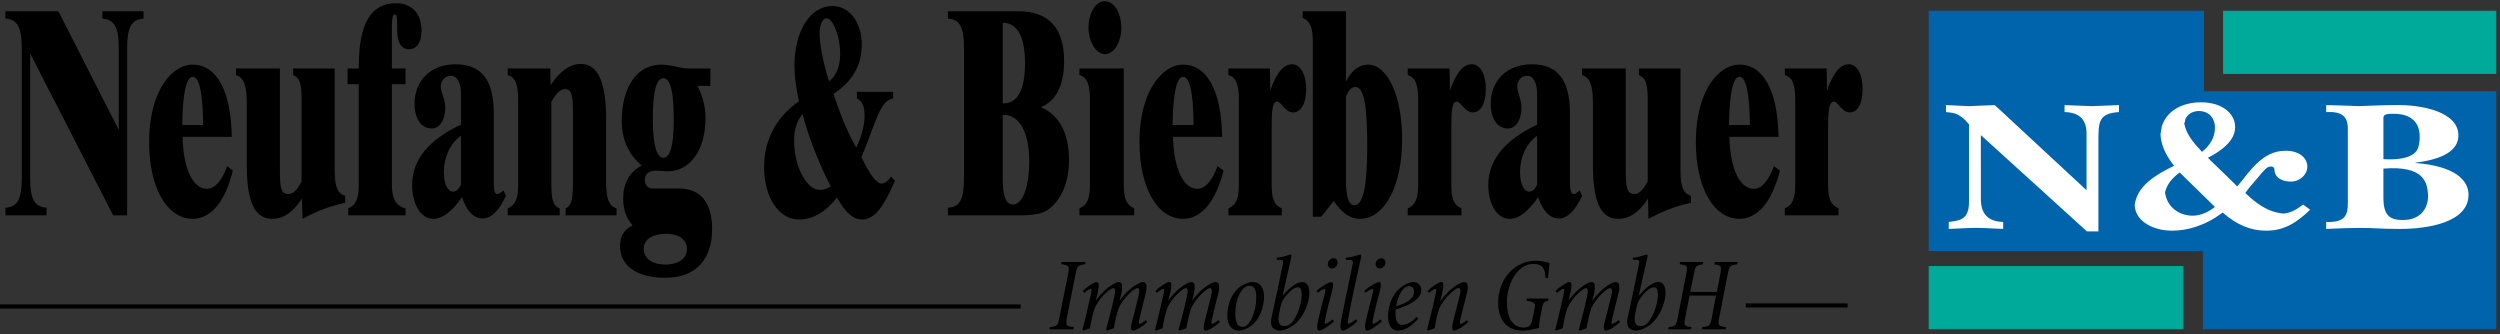
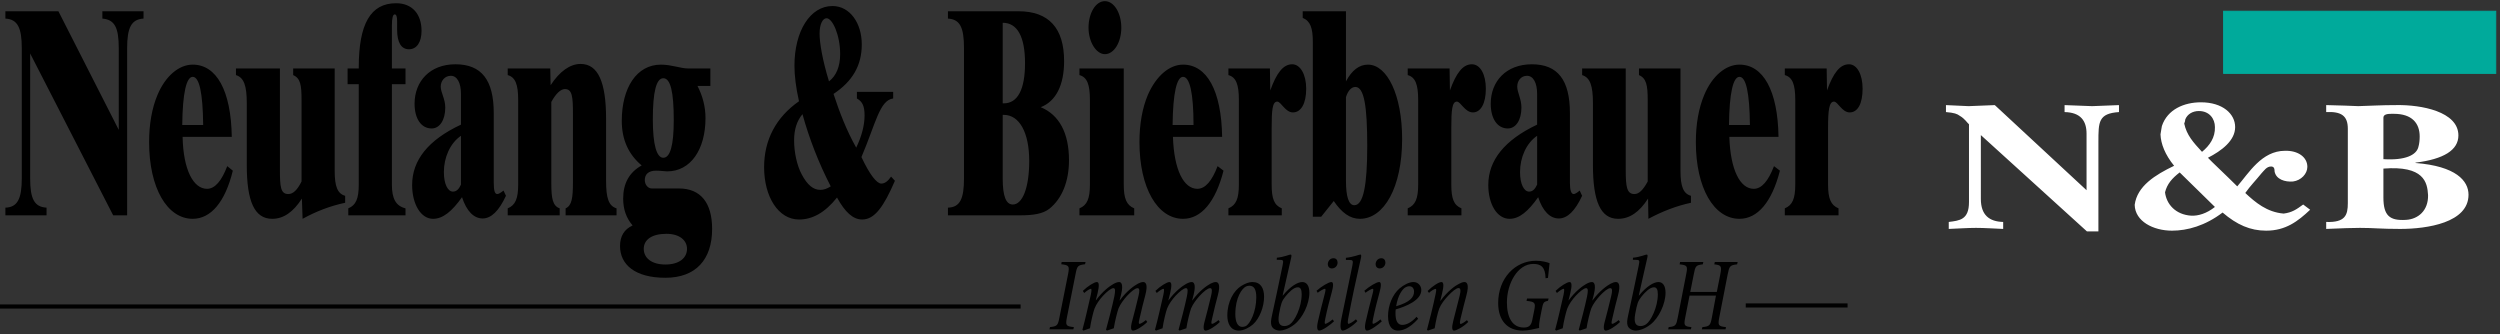
<svg xmlns="http://www.w3.org/2000/svg" version="1.1" x="0px" y="0px" width="516px" height="69px" viewBox="0 -0.236 516 69" enable-background="new 0 -0.236 516 69" xml:space="preserve">
  <rect x="0" y="-0.236" width="516" height="69" fill="#333333" stroke="none" />
  <defs>
</defs>
  <path fill-rule="evenodd" clip-rule="evenodd" d="M219.128,53.845l-0.087,0.457c1.587,0.195,1.739,0.348,1.414,2.021l-1.783,8.934  c-0.326,1.695-0.457,1.847-1.957,2.021l-0.108,0.456h4.934l0.109-0.456c-1.63-0.175-1.761-0.326-1.435-2.021l1.782-8.934  c0.325-1.674,0.456-1.826,1.956-2.021l0.109-0.457H219.128L219.128,53.845z M224.975,67.518c0.174-1.305,0.696-3.456,0.935-4.064  c0.348-0.892,1-1.826,1.761-2.652c0.739-0.805,1.673-1.565,2.13-1.565c0.436,0,0.414,0.587,0.195,1.718  c-0.412,1.978-1.26,5.238-1.717,6.872l0.195,0.174l1.414-0.481c0.195-1.305,0.717-3.412,0.978-4.108  c0.37-0.892,1.065-1.805,1.74-2.565c0.848-0.912,1.695-1.608,2.195-1.608c0.435,0,0.435,0.609,0.174,1.652  c-0.457,1.913-0.891,3.651-1.261,5c-0.457,1.586-0.261,2.111,0.151,2.111c0.565,0,1.979-0.83,2.935-1.786l-0.283-0.391  c-0.478,0.412-1.108,0.782-1.304,0.782c-0.174,0-0.239-0.152-0.043-0.957c0.413-1.868,0.869-3.651,1.195-4.868  c0.696-2.544-0.021-2.805-0.413-2.805c-0.304,0-0.63,0.109-1.065,0.326c-0.804,0.436-2.304,1.479-3.76,3.456h-0.044l0.326-1.26  c0.521-2.196-0.065-2.522-0.392-2.522c-0.37,0-0.761,0.153-1.195,0.392c-0.782,0.435-2.239,1.5-3.608,3.369h-0.043l0.37-1.457  c0.348-1.521,0.348-2.304-0.152-2.304c-0.521,0-1.891,0.848-2.891,1.826l0.282,0.435c0.5-0.456,1.174-0.87,1.37-0.87  c0.152,0,0.195,0.219,0,1.218c-0.586,2.521-1.131,5.021-1.739,7.242l0.218,0.174L224.975,67.518L224.975,67.518z M239.952,67.518  c0.174-1.305,0.696-3.456,0.935-4.064c0.348-0.892,1-1.826,1.761-2.652c0.739-0.805,1.673-1.565,2.13-1.565  c0.436,0,0.414,0.587,0.195,1.718c-0.412,1.978-1.26,5.238-1.717,6.872l0.195,0.174l1.414-0.481  c0.195-1.305,0.717-3.412,0.978-4.108c0.37-0.892,1.065-1.805,1.74-2.565c0.848-0.912,1.695-1.608,2.195-1.608  c0.435,0,0.435,0.609,0.174,1.652c-0.457,1.913-0.891,3.651-1.261,5c-0.457,1.586-0.261,2.111,0.152,2.111  c0.565,0,1.978-0.83,2.934-1.786l-0.283-0.391c-0.478,0.412-1.108,0.782-1.304,0.782c-0.174,0-0.239-0.152-0.043-0.957  c0.413-1.868,0.87-3.651,1.195-4.868c0.696-2.544-0.021-2.805-0.413-2.805c-0.304,0-0.63,0.109-1.064,0.326  c-0.804,0.436-2.304,1.479-3.76,3.456h-0.044l0.327-1.26c0.521-2.196-0.065-2.522-0.392-2.522c-0.37,0-0.761,0.153-1.195,0.392  c-0.782,0.435-2.239,1.5-3.608,3.369h-0.044l0.37-1.457c0.348-1.521,0.348-2.304-0.152-2.304c-0.521,0-1.891,0.848-2.891,1.826  l0.282,0.435c0.5-0.456,1.174-0.87,1.37-0.87c0.152,0,0.196,0.219,0,1.218c-0.586,2.521-1.13,5.021-1.739,7.242l0.218,0.174  L239.952,67.518L239.952,67.518z M258.472,57.975c-0.652,0-1.435,0.282-2.304,0.826c-1.5,0.957-2.847,3.174-2.847,6.087  c0,1.587,0.629,3.111,2.391,3.111c0.956,0,2.108-0.591,2.913-1.286c1.369-1.239,2.282-3.651,2.282-5.694  c0-1.826-0.739-3.044-2.413-3.044H258.472L258.472,57.975z M257.863,58.736c0.979,0,1.435,0.761,1.435,2.391  c0,2.956-1.282,5.564-2.239,5.977c-0.217,0.065-0.392,0.131-0.652,0.131c-0.957,0-1.435-1.043-1.435-2.63  c0-3.478,1.391-5.303,2.174-5.695c0.174-0.087,0.413-0.173,0.695-0.173H257.863L257.863,58.736z M267.862,59.062  c0.543,0,0.804,0.413,0.804,1.436c0,2.695-1.456,5.564-2.455,6.216c-0.262,0.174-0.675,0.349-1.088,0.349  c-1.021,0-1.456-0.631-1.13-2.479c0.413-2.239,0.564-2.674,1.305-3.608c0.673-0.848,1.717-1.913,2.542-1.913H267.862L267.862,59.062  z M263.516,53.389h0.478c0.892,0,0.956,0.065,0.738,1.131c-0.717,3.478-1.435,6.868-2.194,10.346  c-0.239,1.043-0.261,1.609-0.109,2.087c0.217,0.674,0.979,1.047,1.717,1.047c0.608,0,1.782-0.309,2.979-1.242  c1.718-1.305,3.13-4.239,3.13-6.586c0-1.457-0.587-2.196-1.456-2.196c-0.957,0-2.435,0.848-4.021,2.783h-0.044  c0.544-2.392,1.109-5,1.718-7.608c0.152-0.631,0.152-0.848-0.108-0.848c-0.218,0-1.369,0.521-2.805,0.652L263.516,53.389  L263.516,53.389z M275.057,65.691c-0.543,0.479-1.304,0.913-1.499,0.913c-0.153,0-0.196-0.218-0.022-1.065  c0.392-1.935,0.913-3.912,1.348-5.499c0.348-1.261,0.369-2.065-0.087-2.065c-0.544,0-2.044,0.892-3.064,1.805l0.238,0.413  c0.479-0.392,1.283-0.827,1.479-0.827c0.152,0,0.195,0.175,0.021,0.892c-0.63,2.349-1.086,4.282-1.456,5.869  c-0.348,1.564-0.021,1.873,0.282,1.873c0.652,0,2.37-1.242,3.044-1.916L275.057,65.691L275.057,65.691z M275.23,53.063  c-0.782,0-1.174,0.695-1.174,1.239c0,0.478,0.326,0.869,0.848,0.869c0.674,0,1.174-0.565,1.174-1.195  c0-0.479-0.261-0.913-0.826-0.913H275.23L275.23,53.063z M279.86,65.67c-0.521,0.479-1.305,0.935-1.522,0.935  c-0.151,0-0.217-0.218-0.087-1c0.762-4.065,1.652-8.238,2.609-12.412c0.13-0.564,0.151-0.891-0.087-0.891  c-0.261,0-1.369,0.5-2.979,0.674v0.435h0.565c0.913,0,0.979,0.108,0.761,1.217c-0.761,3.696-1.543,7.478-2.261,10.935  c-0.392,1.934-0.065,2.438,0.282,2.438c0.501,0,2.043-0.896,3.021-1.96L279.86,65.67L279.86,65.67z M284.925,65.691  c-0.543,0.479-1.305,0.913-1.5,0.913c-0.152,0-0.196-0.218-0.021-1.065c0.392-1.935,0.913-3.912,1.347-5.499  c0.349-1.261,0.37-2.065-0.086-2.065c-0.544,0-2.044,0.892-3.065,1.805l0.239,0.413c0.479-0.392,1.282-0.827,1.479-0.827  c0.152,0,0.195,0.175,0.021,0.892c-0.631,2.349-1.087,4.282-1.456,5.869c-0.349,1.564-0.022,1.873,0.282,1.873  c0.652,0,2.369-1.242,3.043-1.916L284.925,65.691L284.925,65.691z M285.099,53.063c-0.782,0-1.174,0.695-1.174,1.239  c0,0.478,0.326,0.869,0.848,0.869c0.674,0,1.174-0.565,1.174-1.195c0-0.479-0.261-0.913-0.826-0.913H285.099L285.099,53.063z   M292.38,65.148c-1.043,1.151-2.065,1.673-2.935,1.673c-1.218,0-1.413-1.282-1.413-2.412c0-0.304,0-0.522,0.044-0.783  c2.087-0.608,5.282-1.869,5.282-3.999c0-0.848-0.631-1.652-1.631-1.652c-0.848,0-1.978,0.565-2.869,1.327  c-1.456,1.26-2.369,3.521-2.369,5.716c0,2.391,1.108,2.981,2.021,2.981c0.891,0,2.304-0.329,4.195-2.438L292.38,65.148  L292.38,65.148z M290.901,58.845c0.565,0,0.957,0.413,0.957,1.108c0,1.174-0.87,2.195-3.695,3.021  c0.391-2.434,1.369-3.499,1.738-3.781c0.305-0.218,0.652-0.348,0.979-0.348H290.901L290.901,58.845z M296.118,67.518  c0.196-1.326,0.652-3.348,0.956-4.108c0.348-0.848,1.043-1.782,1.826-2.608c0.761-0.826,1.674-1.587,2.13-1.587  c0.413,0,0.544,0.392,0.239,1.609c-0.479,1.955-0.935,3.716-1.305,5.129c-0.391,1.5-0.238,2.047,0.153,2.047  c0.456,0,1.868-0.721,2.934-1.786l-0.282-0.369c-0.479,0.413-1.087,0.782-1.283,0.782c-0.173,0-0.238-0.195-0.043-1.043  c0.457-1.869,0.869-3.587,1.195-4.739c0.718-2.587,0.021-2.869-0.369-2.869c-0.326,0-0.695,0.131-1.131,0.37  c-0.76,0.369-2.26,1.413-3.825,3.499h-0.044l0.37-1.478c0.369-1.544,0.392-2.392-0.131-2.392c-0.521,0-1.804,0.805-2.847,1.848  l0.282,0.392c0.413-0.413,1.13-0.826,1.348-0.826c0.174,0,0.195,0.239,0.022,1.043c-0.479,2.348-1.305,5.631-1.784,7.395  l0.196,0.174L296.118,67.518L296.118,67.518z M315.18,61.388l-0.108,0.479c1.739,0.173,1.892,0.391,1.608,1.869l-0.435,2.152  c-0.239,1.195-0.847,1.478-1.738,1.478c-2.349,0-3.479-2.064-3.479-5.174c0-3.935,2.218-7.955,5.456-7.955  c1.521,0,2.479,0.608,2.521,2.956l0.501-0.065c0.108-1.174,0.239-2.282,0.326-3.043c-0.457-0.195-1.521-0.5-2.805-0.5  c-4.282,0-7.803,3.587-7.803,8.717c0,3.761,2.043,5.698,5.042,5.698c1.196,0,2.435-0.329,3.413-0.547  c-0.043-0.631,0.044-1.261,0.152-1.826l0.369-1.891c0.305-1.544,0.37-1.674,1.305-1.892l0.13-0.456H315.18L315.18,61.388z   M322.549,67.518c0.174-1.305,0.695-3.456,0.935-4.064c0.348-0.892,1-1.826,1.761-2.652c0.739-0.805,1.673-1.565,2.13-1.565  c0.436,0,0.413,0.587,0.195,1.718c-0.412,1.978-1.26,5.238-1.717,6.872l0.195,0.174l1.413-0.481  c0.195-1.305,0.717-3.412,0.978-4.108c0.37-0.892,1.065-1.805,1.74-2.565c0.848-0.912,1.694-1.608,2.194-1.608  c0.436,0,0.436,0.609,0.175,1.652c-0.457,1.913-0.892,3.651-1.261,5c-0.457,1.586-0.261,2.111,0.151,2.111  c0.565,0,1.979-0.83,2.935-1.786l-0.283-0.391c-0.478,0.412-1.108,0.782-1.304,0.782c-0.174,0-0.238-0.152-0.043-0.957  c0.413-1.868,0.869-3.651,1.195-4.868c0.696-2.544-0.021-2.805-0.413-2.805c-0.305,0-0.631,0.109-1.064,0.326  c-0.805,0.436-2.305,1.479-3.761,3.456h-0.044l0.327-1.26c0.521-2.196-0.065-2.522-0.393-2.522c-0.369,0-0.761,0.153-1.195,0.392  c-0.782,0.435-2.239,1.5-3.607,3.369h-0.044l0.369-1.457c0.349-1.521,0.349-2.304-0.152-2.304c-0.521,0-1.891,0.848-2.891,1.826  l0.282,0.435c0.501-0.456,1.174-0.87,1.37-0.87c0.152,0,0.195,0.219,0,1.218c-0.587,2.521-1.131,5.021-1.739,7.242l0.218,0.174  L322.549,67.518L322.549,67.518z M341.372,59.062c0.543,0,0.804,0.413,0.804,1.436c0,2.695-1.456,5.564-2.455,6.216  c-0.262,0.174-0.674,0.349-1.087,0.349c-1.021,0-1.457-0.631-1.131-2.479c0.414-2.239,0.565-2.674,1.305-3.608  c0.674-0.848,1.717-1.913,2.543-1.913H341.372L341.372,59.062z M337.025,53.389h0.478c0.892,0,0.957,0.065,0.739,1.131  c-0.717,3.478-1.435,6.868-2.195,10.346c-0.239,1.043-0.261,1.609-0.108,2.087c0.217,0.674,0.978,1.047,1.717,1.047  c0.608,0,1.782-0.309,2.978-1.242c1.718-1.305,3.131-4.239,3.131-6.586c0-1.457-0.587-2.196-1.456-2.196  c-0.957,0-2.435,0.848-4.022,2.783h-0.043c0.544-2.392,1.108-5,1.718-7.608c0.151-0.631,0.151-0.848-0.109-0.848  c-0.217,0-1.369,0.521-2.804,0.652L337.025,53.389L337.025,53.389z M348.871,60.018l0.718-3.608  c0.326-1.717,0.413-1.912,1.869-2.086l0.109-0.479h-4.805l-0.087,0.479c1.609,0.174,1.696,0.369,1.348,2.086l-1.717,8.805  c-0.326,1.717-0.435,1.912-1.891,2.064l-0.109,0.456h4.695l0.108-0.456c-1.521-0.152-1.607-0.348-1.261-2.064l0.87-4.435h5.455  l-0.825,4.435c-0.326,1.717-0.456,1.912-1.978,2.064l-0.109,0.456h4.891l0.087-0.456c-1.608-0.175-1.695-0.348-1.369-2.064  l1.717-8.805c0.348-1.717,0.457-1.912,1.957-2.086l0.108-0.479h-4.717l-0.109,0.479c1.456,0.174,1.565,0.348,1.239,2.086  l-0.717,3.608H348.871L348.871,60.018z" />
  <path fill="none" stroke="#000000" stroke-width="0.85" stroke-miterlimit="2.613" d="M381.337,62.81h-21.016 M210.654,63.026H0" />
-   <polygon fill-rule="evenodd" clip-rule="evenodd" fill="#0064AD" stroke="#0064AD" stroke-width="0.216" stroke-miterlimit="2.613" points="  454.783,18.72 515.119,18.72 515.119,67.607 454.783,67.607 454.783,51.479 398.191,51.479 398.191,2.088 454.783,2.088   454.783,18.72 454.783,18.72 " />
  <polygon fill-rule="evenodd" clip-rule="evenodd" fill="#00AA9B" stroke="#00AA9B" stroke-width="0.216" stroke-miterlimit="2.613" points="  458.959,2.088 515.119,2.088 515.119,14.903 458.959,14.903 458.959,2.088 458.959,2.088 " />
-   <polygon fill-rule="evenodd" clip-rule="evenodd" fill="#00AA9B" stroke="#00AA9B" stroke-width="0.216" stroke-miterlimit="2.613" points="  398.191,54.791 450.535,54.791 450.535,67.607 398.191,67.607 398.191,54.791 398.191,54.791 " />
  <path fill-rule="evenodd" clip-rule="evenodd" fill="#FFFFFF" d="M406.399,25.416v16.056l0,0c0,3.672-1.944,3.815-4.177,4.104l0,0  v1.44l0,0c2.017-0.072,3.816-0.216,5.616-0.216c1.872,0,3.672,0.144,5.616,0.216l0,0v-1.44l0,0c-2.88-0.072-4.607-1.439-4.607-4.752  l0,0V27.647l21.888,19.872h2.376V29.088l0,0c0-4.177,0-5.904,4.248-6.192l0,0v-1.439l0,0c-2.088,0.071-3.816,0.144-5.544,0.216  c-1.729-0.072-3.456-0.145-5.688-0.216l0,0v1.439l0,0c3.313,0.072,4.536,1.8,4.536,4.464l0,0v11.664l-18.936-17.567l0,0  c-1.801,0.071-3.456,0.144-5.4,0.216c-1.368-0.072-2.88-0.145-4.68-0.216l0,0v1.439l0,0c1.728,0.145,2.304,0.36,2.88,0.792  C405.535,24.264,406.039,25.128,406.399,25.416L406.399,25.416L406.399,25.416L406.399,25.416L406.399,25.416z M457.159,42.479  c-1.728,1.368-3.456,1.872-4.896,1.8c-3.24-0.216-5.112-2.376-5.4-4.824c0.432-1.728,1.439-2.88,3.023-4.104l0,0L457.159,42.479  L457.159,42.479L457.159,42.479L457.159,42.479z M454.495,31.104c-1.8-1.944-3.168-3.456-3.672-5.832  c0.144-0.36,0.216-0.647,0.216-0.864c0.432-1.08,1.512-1.728,2.809-1.728c2.159,0,3.312,1.584,3.312,3.312  C457.231,28.151,456.079,29.808,454.495,31.104L454.495,31.104L454.495,31.104L454.495,31.104L454.495,31.104z M448.735,33.983  c-3.888,1.872-7.632,4.176-8.136,8.064c0.071,3.384,3.815,5.327,7.703,5.327c3.168,0,6.841-1.008,10.44-3.743  c2.952,2.52,5.688,3.743,9,3.743c4.032,0,6.552-1.943,9.072-4.319l0,0l-1.44-1.08l0,0c-1.368,1.008-2.304,1.656-4.032,1.872  c-3.456-0.288-5.832-2.305-7.92-4.248c1.009-1.44,2.16-2.593,3.384-4.104c0.505-0.504,1.009-1.367,1.944-1.367  c0.72,0,0.72,0.647,0.72,1.008c0.288,1.655,2.16,2.231,3.816,2.088c1.656-0.217,2.952-1.584,2.952-3.024  c0-2.016-1.944-3.384-4.608-3.312c-4.824,0-7.487,4.607-9.863,7.344c-2.376-2.376-5.4-5.184-6.049-5.904  c2.809-1.439,5.616-3.527,5.616-6.336c0-2.735-2.592-5.111-7.056-5.111c-3.456,0-6.912,1.439-8.064,4.896  c-0.071,0.576-0.216,1.08-0.288,1.729C445.999,29.447,446.863,31.68,448.735,33.983L448.735,33.983L448.735,33.983L448.735,33.983  L448.735,33.983z M484.591,26.352v15.336l0,0c0,2.448-0.504,4.032-4.464,3.888l0,0v1.44l0,0c3.384-0.145,5.4-0.216,6.984-0.216  c2.88,0,4.176,0.216,8.28,0.216c5.615,0,14.111-1.296,14.111-7.057c0-2.88-2.592-5.903-10.944-6.552l0,0v-0.071l0,0  c5.833-0.721,8.856-2.593,8.856-5.616c0-4.968-7.776-6.336-12.672-6.264c-3.456,0-5.185,0.144-7.992,0.216  c-1.584-0.072-3.672-0.145-6.624-0.216l0,0v1.439l0,0C483.295,22.752,484.591,23.688,484.591,26.352L484.591,26.352L484.591,26.352  L484.591,26.352L484.591,26.352z M494.095,23.256c3.744,0,5.328,1.943,5.328,4.68c0,0.72-0.071,1.512-0.288,2.232  c-0.432,1.584-2.664,2.735-7.199,2.447l0,0v-8.567l0,0c0-0.721,0.936-0.792,1.655-0.792  C493.879,23.256,494.023,23.256,494.095,23.256L494.095,23.256L494.095,23.256L494.095,23.256L494.095,23.256z M501.151,40.031  c0.071,3.24-2.088,4.968-4.536,5.112c-3.384,0.216-4.68-0.864-4.68-4.608l0,0V34.56l0,0  C500.287,33.911,501.007,37.367,501.151,40.031L501.151,40.031L501.151,40.031L501.151,40.031z" />
  <path fill-rule="evenodd" clip-rule="evenodd" d="M4.496,9.72v26.855l0,0c0,4.176-0.864,5.977-3.384,6.048l0,0v1.584h8.496v-1.584  l0,0c-2.52-0.144-3.384-1.8-3.384-6.048l0,0V10.8l17.136,33.407h2.88V9.72l0,0c0-4.248,0.864-5.977,3.384-6.12l0,0V2.088h-8.496V3.6  l0,0c2.52,0.216,3.384,1.8,3.384,6.12l0,0v16.848L12.056,2.088H1.111V3.6l0,0C3.631,3.743,4.496,5.472,4.496,9.72L4.496,9.72  L4.496,9.72L4.496,9.72L4.496,9.72z M37.615,25.56c0.072-6.624,0.864-9.936,2.16-9.936c1.368,0,2.088,3.312,2.16,9.936l0,0H37.615  L37.615,25.56L37.615,25.56L37.615,25.56z M48.056,34.991l-1.152-0.936l0,0c-1.152,3.023-2.52,4.68-4.176,4.68  c-2.808,0-4.896-3.888-5.04-10.728l0,0h10.152l0,0c-0.144-9.576-3.168-14.904-8.064-14.904c-2.808,0-5.616,2.304-7.272,6.264  c-1.152,2.736-1.728,6.049-1.728,9.721c0,9.504,3.744,15.84,9,15.84C43.52,44.928,46.472,41.472,48.056,34.991L48.056,34.991  L48.056,34.991L48.056,34.991L48.056,34.991z M57.775,13.896h-9.072v1.368l0,0c1.656,0.504,2.232,2.231,2.232,5.76l0,0V33.84l0,0  c0,7.487,1.584,11.088,5.256,11.088c2.304,0,4.32-1.368,6.12-4.177l0,0l0.144,4.177l0,0c2.736-1.513,5.688-2.664,8.784-3.313l0,0  v-1.439l0,0c-1.584-0.433-2.16-1.944-2.16-5.112l0,0V13.896h-8.568v1.368l0,0c1.512,0.647,1.728,2.088,1.728,5.112l0,0v16.848l0,0  c-0.864,1.728-1.728,2.592-2.736,2.592c-1.584,0-1.728-1.512-1.728-4.968l0,0V13.896L57.775,13.896L57.775,13.896L57.775,13.896z   M80.887,37.871V17.136h2.808v-3.24h-2.808V5.04l0,0c0-1.584,0.216-2.305,0.576-2.305s0.504,0.504,0.504,1.44  c0,0.216,0,0.864,0,1.728c0,2.664,0.864,4.032,2.448,4.032s2.592-1.44,2.592-3.815c0-3.385-1.872-5.688-5.256-5.688  c-5.256,0-7.704,4.248-7.704,13.248l0,0v0.216h-2.304v3.24h2.304v20.735l0,0c0,2.88-0.576,4.248-2.16,4.896l0,0v1.439h11.808v-1.439  l0,0C81.68,42.264,80.887,40.751,80.887,37.871L80.887,37.871L80.887,37.871L80.887,37.871L80.887,37.871z M95.359,40.464  c-2.088,2.951-3.96,4.464-5.976,4.464c-2.52,0-4.32-3.024-4.32-6.984c0-5.111,3.312-9.288,10.08-12.456l0,0v-6.336l0,0  c0-2.304-0.792-3.744-2.088-3.744c-1.224,0-2.088,1.009-2.088,2.232s0.936,2.52,0.936,4.32c0,2.592-1.152,4.319-2.808,4.319  c-2.16,0-3.528-2.016-3.528-5.111c0-4.608,3.168-8.137,8.424-8.137c5.4,0,7.92,3.24,7.92,10.08l0,0v14.4l0,0  c0,1.584,0.216,2.304,0.72,2.304c0.288,0,0.648-0.216,1.296-0.72l0,0l0.504,1.08l0,0c-1.44,3.096-3.024,4.68-4.824,4.68  S96.295,43.344,95.359,40.464L95.359,40.464L95.359,40.464L95.359,40.464L95.359,40.464z M95.144,37.871V27.792l0,0  c-2.232,1.512-3.528,4.464-3.528,7.487c0,2.448,0.792,4.032,1.872,4.032C94.208,39.312,94.711,38.808,95.144,37.871L95.144,37.871  L95.144,37.871L95.144,37.871L95.144,37.871z M113.647,17.352l-0.072-3.456h-8.784v1.368l0,0c1.584,0.432,2.16,1.944,2.16,5.112l0,0  v17.495l0,0c0,2.88-0.576,4.248-2.16,4.896l0,0v1.439h10.728v-1.439l0,0c-1.44-0.504-1.728-2.017-1.728-5.185l0,0V20.808l0,0  c0.936-1.728,1.944-2.664,2.808-2.664c1.512,0,1.656,1.584,1.656,5.112l0,0v14.039l0,0c0,3.313-0.216,4.896-1.512,5.473l0,0v1.439  h10.512v-1.439l0,0c-1.656-0.504-2.16-2.16-2.16-5.688l0,0V24.264l0,0c0-7.56-1.656-11.304-5.256-11.304  C117.68,12.96,115.52,14.472,113.647,17.352L113.647,17.352L113.647,17.352L113.647,17.352L113.647,17.352z M136.903,32.327  c-1.368,0-2.16-2.663-2.16-7.92c0-5.688,0.72-8.496,2.16-8.496c1.512,0,2.16,2.881,2.16,8.641  C139.063,29.735,138.343,32.327,136.903,32.327L136.903,32.327L136.903,32.327L136.903,32.327L136.903,32.327z M132.439,33.911  c-2.592,1.44-3.816,3.744-3.816,6.84c0,2.232,0.648,4.032,1.944,5.544c-1.728,0.792-2.592,2.232-2.592,4.248  c0,3.889,3.168,6.553,9.36,6.553c6.264,0,9.648-3.744,9.648-10.08c0-5.4-2.376-8.353-6.84-8.353l0,0h-5.616l0,0  c-0.792,0-1.44-0.792-1.44-1.728c0-1.225,0.792-1.944,2.304-1.944c1.08,0,1.872,0.145,2.304,0.145c4.824,0,7.92-4.464,7.92-11.016  c0-2.305-0.576-4.536-1.656-6.625l0,0h2.664v-3.6h-4.608l0,0c-1.512,0-3.384-0.792-5.616-0.792c-4.968,0-8.064,4.752-8.064,11.592  C128.335,28.584,129.704,31.607,132.439,33.911L132.439,33.911L132.439,33.911L132.439,33.911L132.439,33.911z M141.799,51.119  c0,1.872-1.584,3.24-4.464,3.24s-4.464-1.368-4.464-3.24s1.656-3.096,4.68-3.096C140.288,48.023,141.799,49.392,141.799,51.119  L141.799,51.119L141.799,51.119L141.799,51.119L141.799,51.119z M171.104,16.56c-1.368-4.464-1.944-7.992-1.944-9.864  c0-1.943,0.648-3.168,1.44-3.168c1.224,0,2.808,3.456,2.808,7.416C173.407,13.464,172.615,15.407,171.104,16.56L171.104,16.56  L171.104,16.56L171.104,16.56L171.104,16.56z M172.759,40.535c1.656,3.024,3.312,4.536,5.184,4.536c2.592,0,4.464-2.664,6.768-7.992  l0,0l-0.792-0.863l0,0c-0.648,0.936-1.296,1.439-2.016,1.439c-0.936,0-2.376-1.8-4.104-5.472c2.952-6.912,3.744-11.736,6.552-12.096  l0,0V18.72h-7.488v1.368l0,0c1.152,0.647,1.584,1.584,1.584,3.527c0,1.944-0.576,4.248-1.728,6.624  c-2.016-3.6-3.456-7.344-4.68-11.088c3.888-2.592,5.832-5.832,5.832-10.224s-2.448-7.92-6.048-7.92  c-4.608,0-7.848,5.184-7.848,12.312c0,2.017,0.288,4.464,0.936,7.345c-4.752,3.312-7.2,7.991-7.2,13.607c0,6.12,2.952,10.8,7.2,10.8  C167.647,45.071,170.239,43.703,172.759,40.535L172.759,40.535L172.759,40.535L172.759,40.535L172.759,40.535z M171.463,38.231  c-0.792,0.504-1.44,0.72-2.16,0.72c-1.44,0-2.664-1.008-3.816-3.168c-1.008-1.872-1.584-4.607-1.584-7.056  c0-2.232,0.576-4.032,1.728-5.4C167,28.296,168.943,33.336,171.463,38.231L171.463,38.231L171.463,38.231L171.463,38.231  L171.463,38.231z M206.959,21.096V4.464l0,0c3.024,0,4.608,2.88,4.608,8.352c0,5.4-1.512,8.28-4.392,8.28l0,0H206.959  L206.959,21.096L206.959,21.096L206.959,21.096z M206.959,23.472h0.216l0,0c3.24,0,5.256,3.672,5.256,9.504c0,5.688-1.44,9-3.384,9  c-1.44,0-2.088-1.8-2.088-5.328l0,0V23.472L206.959,23.472L206.959,23.472L206.959,23.472z M195.655,44.207h14.904l0,0  c2.664,0,4.68-0.288,6.048-1.368c2.592-2.088,4.032-5.615,4.032-10.007c0-5.616-2.016-9.36-5.832-10.944  c3.168-1.224,4.824-4.608,4.824-9.504c0-6.84-3.168-10.296-9.432-10.296l0,0h-14.544V3.6l0,0c2.52,0.144,3.312,1.872,3.312,6.12l0,0  v26.855l0,0c0,4.176-0.792,5.977-3.312,6.048l0,0V44.207L195.655,44.207L195.655,44.207L195.655,44.207z M231.943,13.896h-9.144  v1.368l0,0c1.584,0.432,2.16,1.944,2.16,5.112l0,0v17.495l0,0c0,2.88-0.576,4.248-2.16,4.896l0,0v1.439h11.304v-1.439l0,0  c-1.584-0.648-2.16-2.017-2.16-4.896l0,0V13.896L231.943,13.896L231.943,13.896L231.943,13.896z M224.671,5.472  c0,2.952,1.584,5.472,3.384,5.472c1.872,0,3.384-2.448,3.384-5.472c0-3.024-1.512-5.472-3.384-5.472  C226.111,0,224.671,2.52,224.671,5.472L224.671,5.472L224.671,5.472L224.671,5.472L224.671,5.472z M242.023,25.56  c0.072-6.624,0.864-9.936,2.16-9.936c1.368,0,2.16,3.312,2.16,9.936l0,0H242.023L242.023,25.56L242.023,25.56L242.023,25.56z   M252.536,34.991l-1.224-0.936l0,0c-1.152,3.023-2.52,4.68-4.176,4.68c-2.808,0-4.824-3.888-5.04-10.728l0,0h10.152l0,0  c-0.144-9.576-3.168-14.904-8.064-14.904c-2.808,0-5.544,2.304-7.272,6.264c-1.152,2.736-1.728,6.049-1.728,9.721  c0,9.504,3.744,15.84,9,15.84C247.927,44.928,250.879,41.472,252.536,34.991L252.536,34.991L252.536,34.991L252.536,34.991  L252.536,34.991z M262.471,26.136c0-3.6,0.145-5.4,1.152-5.4c0.792,0,1.656,2.232,3.24,2.232c1.656,0,2.736-1.8,2.736-4.896  c0-2.951-1.225-5.04-2.881-5.04c-1.872,0-3.239,1.801-4.535,5.4l0,0l-0.072-4.536h-8.568v1.368l0,0  c1.584,0.432,2.16,1.944,2.16,5.112l0,0v17.495l0,0c0,2.88-0.576,4.248-2.16,4.896l0,0v1.439h11.016v-1.439l0,0  c-1.584-0.648-2.089-2.017-2.089-4.896l0,0V26.136L262.471,26.136L262.471,26.136L262.471,26.136z M277.808,19.8  c0.432-1.368,1.151-2.088,1.943-2.088c1.8,0,2.448,3.96,2.448,12.168c0,8.136-0.792,12.239-2.664,12.239  c-1.152,0-1.728-1.728-1.728-5.04l0,0V19.8L277.808,19.8L277.808,19.8L277.808,19.8z M277.808,16.56  c1.224-2.304,2.735-3.456,4.535-3.456c3.96,0,7.057,6.264,7.057,15.336c0,10.008-3.744,16.488-8.712,16.488  c-2.017,0-3.744-1.225-5.4-3.673l0,0l-2.592,3.24h-1.729V8.424l0,0c0-2.88-0.504-4.32-2.088-4.968l0,0V2.088h8.929V16.56  L277.808,16.56L277.808,16.56L277.808,16.56z M299.551,26.136c0-3.6,0.145-5.4,1.152-5.4c0.792,0,1.656,2.232,3.313,2.232  c1.584,0,2.663-1.8,2.663-4.896c0-2.951-1.151-5.04-2.88-5.04c-1.872,0-3.239,1.801-4.535,5.4l0,0l-0.072-4.536h-8.641v1.368l0,0  c1.584,0.432,2.16,1.944,2.16,5.112l0,0v17.495l0,0c0,2.88-0.576,4.248-2.16,4.896l0,0v1.439h11.088v-1.439l0,0  c-1.584-0.648-2.088-2.017-2.088-4.896l0,0V26.136L299.551,26.136L299.551,26.136L299.551,26.136z M317.479,40.464  c0.936,2.88,2.447,4.392,4.248,4.392c1.8,0,3.384-1.584,4.823-4.68l0,0l-0.504-1.08l0,0c-0.576,0.504-1.008,0.72-1.224,0.72  c-0.504,0-0.792-0.72-0.792-2.304l0,0v-14.4l0,0c0-6.84-2.521-10.08-7.848-10.08c-5.328,0-8.496,3.528-8.496,8.137  c0,3.096,1.367,5.111,3.527,5.111c1.656,0,2.809-1.728,2.809-4.319c0-1.801-0.864-3.097-0.864-4.32s0.792-2.232,2.016-2.232  c1.296,0,2.089,1.44,2.089,3.744l0,0v6.336l0,0c-6.696,3.168-10.08,7.345-10.08,12.456c0,3.96,1.8,6.984,4.392,6.984  C313.591,44.928,315.392,43.415,317.479,40.464L317.479,40.464L317.479,40.464L317.479,40.464L317.479,40.464z M317.264,37.871  c-0.433,0.937-0.937,1.44-1.656,1.44c-1.08,0-1.872-1.584-1.872-4.032c0-3.023,1.296-5.976,3.528-7.487l0,0V37.871L317.264,37.871  L317.264,37.871L317.264,37.871z M335.551,13.896v20.952l0,0c0,3.456,0.217,4.968,1.801,4.968c0.936,0,1.8-0.864,2.735-2.592l0,0  V20.376l0,0c0-3.024-0.288-4.465-1.8-5.112l0,0v-1.368h8.568v21.168l0,0c0,3.168,0.576,4.68,2.16,5.112l0,0v1.439l0,0  c-3.024,0.648-5.977,1.8-8.784,3.313l0,0l-0.072-4.177l0,0c-1.8,2.809-3.816,4.177-6.192,4.177c-3.6,0-5.184-3.601-5.184-11.088l0,0  V21.023l0,0c0-3.528-0.576-5.256-2.232-5.76l0,0v-1.368H335.551L335.551,13.896L335.551,13.896L335.551,13.896z M356.863,25.56  c0.072-6.624,0.864-9.936,2.16-9.936c1.368,0,2.088,3.312,2.16,9.936l0,0H356.863L356.863,25.56L356.863,25.56L356.863,25.56z   M367.375,34.991l-1.224-0.936l0,0c-1.152,3.023-2.521,4.68-4.176,4.68c-2.809,0-4.824-3.888-5.04-10.728l0,0h10.151l0,0  c-0.144-9.576-3.168-14.904-8.063-14.904c-2.809,0-5.616,2.304-7.272,6.264c-1.151,2.736-1.728,6.049-1.728,9.721  c0,9.504,3.744,15.84,9,15.84C362.768,44.928,365.719,41.472,367.375,34.991L367.375,34.991L367.375,34.991L367.375,34.991  L367.375,34.991z M377.312,26.136c0-3.6,0.216-5.4,1.224-5.4c0.792,0,1.656,2.232,3.24,2.232c1.656,0,2.664-1.8,2.664-4.896  c0-2.951-1.152-5.04-2.809-5.04c-1.872,0-3.239,1.801-4.536,5.4l0,0l-0.071-4.536h-8.641v1.368l0,0  c1.584,0.432,2.16,1.944,2.16,5.112l0,0v17.495l0,0c0,2.88-0.576,4.248-2.16,4.896l0,0v1.439h11.088v-1.439l0,0  c-1.584-0.648-2.159-2.017-2.159-4.896l0,0V26.136L377.312,26.136L377.312,26.136z" />
</svg>